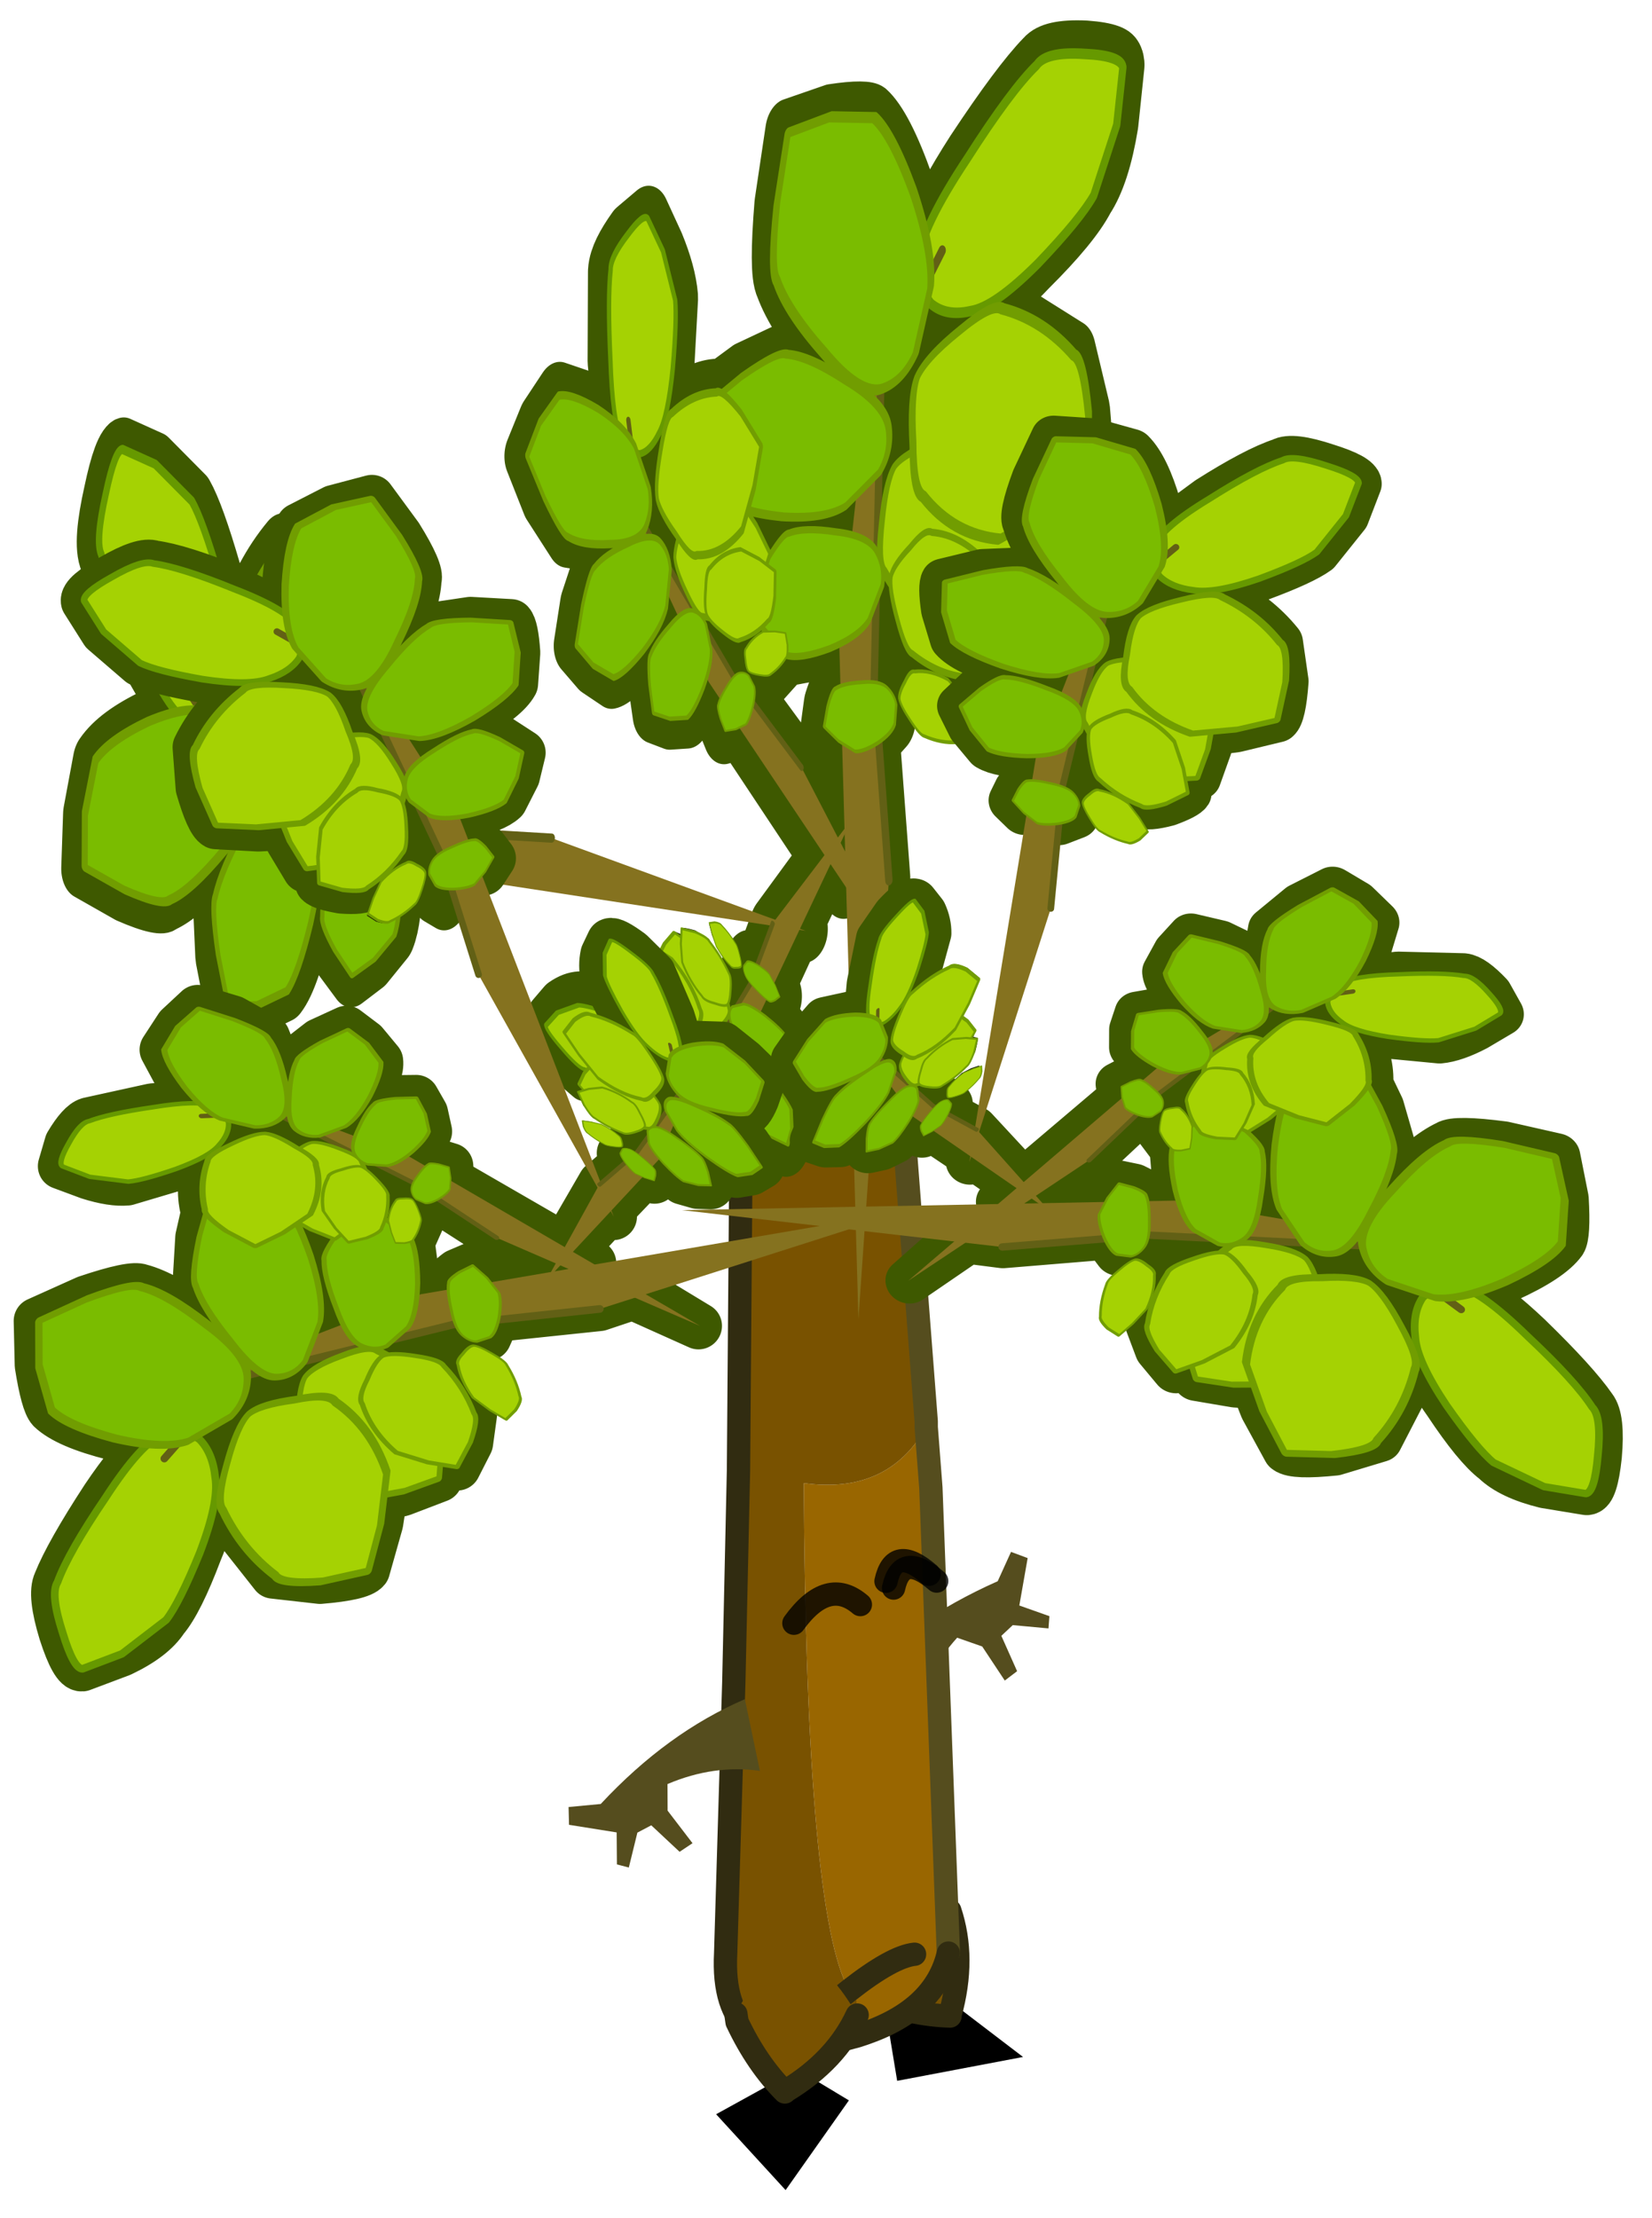
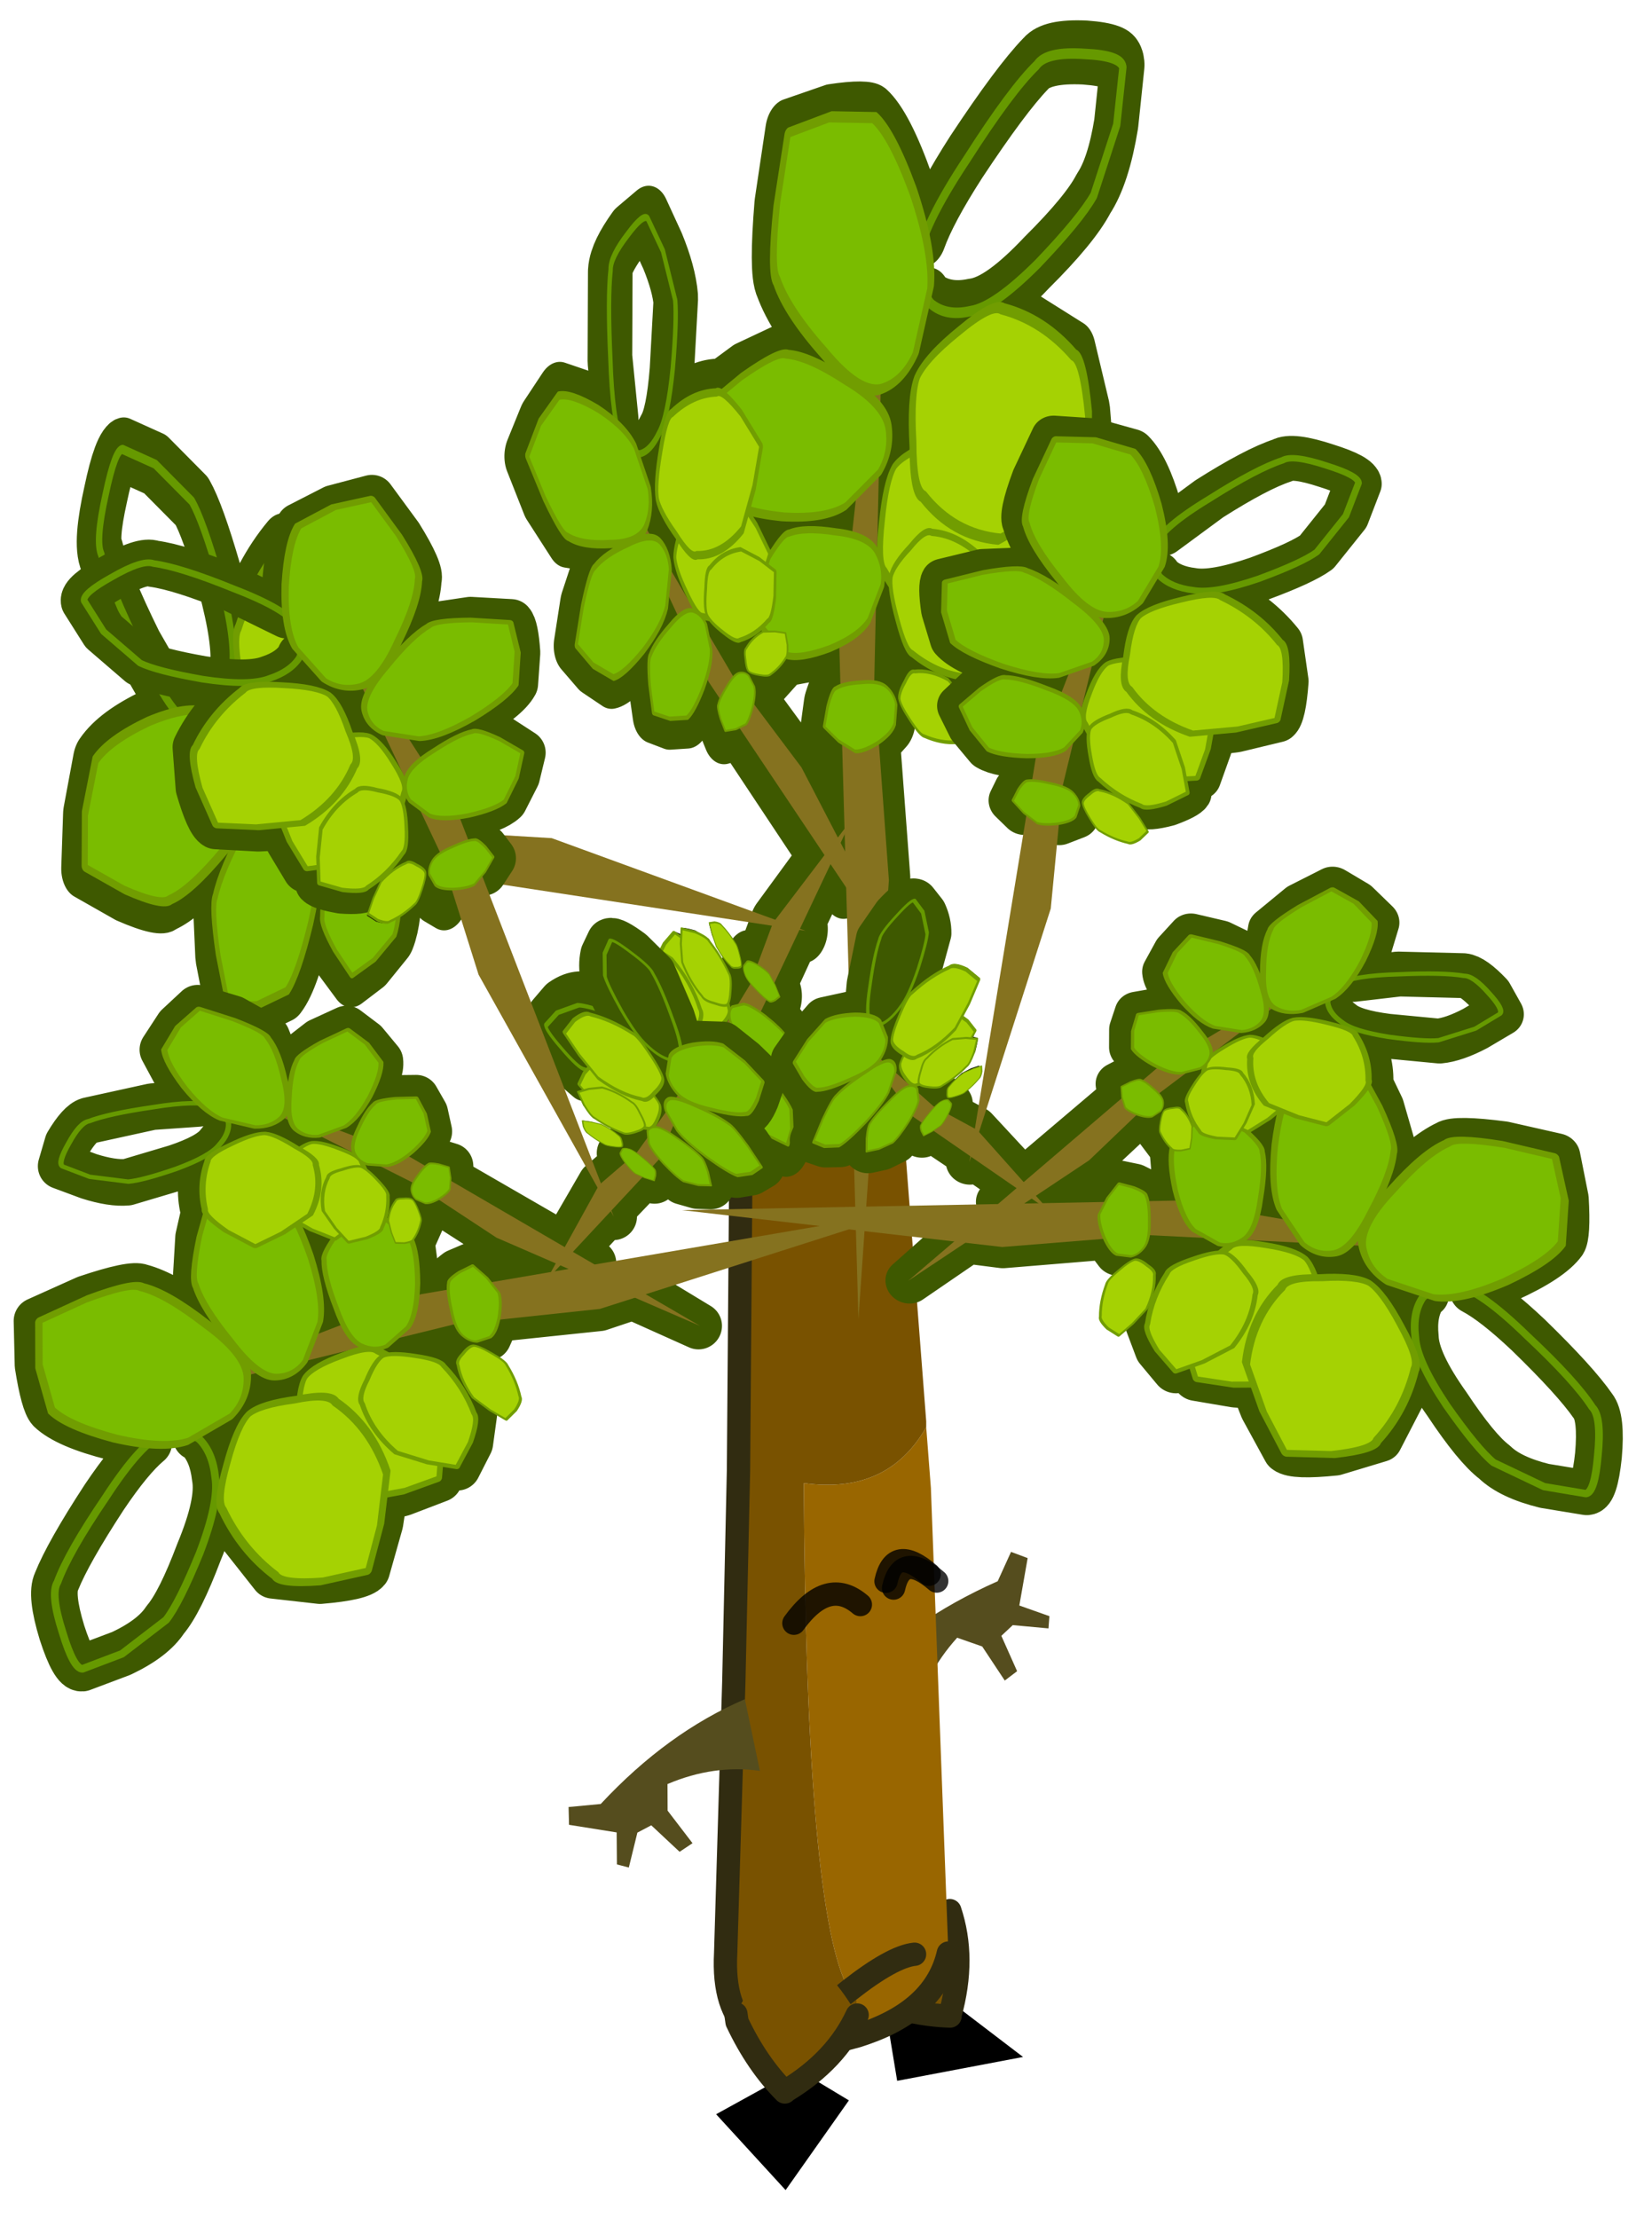
<svg xmlns="http://www.w3.org/2000/svg" xmlns:xlink="http://www.w3.org/1999/xlink" width="216" height="290">
  <defs>
    <g transform="matrix(1,0,0,1,192.55,294) " id="shape0">
      <path id="svg_1" stroke-opacity="0" stroke-linejoin="round" stroke-linecap="round" stroke="#ff00ff" fill="none" d="m187.95,-293.5l0,380l-379.95,0l-0.05,0l0,-380l380,0m-95,294.1l-189.95,0" />
      <path id="svg_2" stroke-opacity="0" stroke-linejoin="round" stroke-linecap="round" stroke="#ff00ff" fill="none" d="m187.95,-293.5l-190,190l190,190m-380,-380l190,190l-189.95,190" />
    </g>
    <g transform="matrix(1,0,0,1,4.5,2.3) " id="shape1">
      <path id="svg_3" fill-rule="evenodd" fill="#000000" d="m4.5,-2.3l-0.75,2.85l-8.25,1.8l4.85,-4.25l4.15,-0.4" />
    </g>
    <g transform="matrix(1,0,0,1,3.25,2.45) " id="shape2">
      <path id="svg_4" fill-rule="evenodd" fill="#795200" d="m2.45,-0.05l-0.05,0.35q-0.85,1.8 -2.05,3l-0.05,-0.05q-2.15,-1.3 -3.05,-3.25q2.8,-4.85 5.2,-0.05" />
      <path id="svg_5" stroke-linejoin="round" stroke-linecap="round" stroke="#312c11" fill="none" d="m2.45,-0.05l-0.05,0.35q-0.85,1.8 -2.05,3l-0.05,-0.05q-2.15,-1.3 -3.05,-3.25" />
    </g>
    <g transform="matrix(1,0,0,1,1.3,8.8) " id="shape3">
      <path id="svg_6" fill-rule="evenodd" fill="#554d1e" d="m9.2,-4.65l-1.3,-3.75l1.45,-0.4l1.8,3.3l1.5,-0.25l1.85,-2.95l1,0.65l-0.95,2.95l4.15,2.15l-0.5,1.65l-3.05,-0.7q-8.3,4.55 -16.45,5.25l0.8,-7.05q4.05,2 8.9,1.6l0.8,-2.45" />
    </g>
    <g transform="matrix(1,0,0,1,4.8,39.85) " id="sprite0">
      <use id="svg_7" xlink:href="#shape4" width="10.55" transform="matrix(1,0,0,1,-4.8,-39.85) " height="44.6" />
    </g>
    <g transform="matrix(1,0,0,1,4.8,39.85) " id="shape4">
      <path id="svg_8" fill-rule="evenodd" fill="#996600" d="m-0.4,3.85l-0.3,-0.1q-3.05,-1.05 -3.6,-3.45l0.75,-19.95l0.2,-2.6q1.65,2.9 5.25,2.4q-0.1,18.55 -1.95,21.75l-0.3,0.45l-0.05,1.5m0.35,-1.95q-1.85,-1.45 -2.8,-1.55q0.95,0.1 2.8,1.55" />
      <path id="svg_9" fill-rule="evenodd" fill="#795200" d="m-2.05,-39.35q1.25,-0.6 3.3,0.8l0.75,0.6q2.35,1.7 2.6,4.75l0.1,12.8l0.2,9.05l0.35,11.65q0.25,4.75 -4.7,3.8l-0.2,-0.05l-0.75,-0.2l0.05,-1.5l0.3,-0.45l0.5,0.4l0.55,0.45l-0.55,-0.45l-0.5,-0.4q1.85,-3.2 1.95,-21.75q-3.6,0.5 -5.25,-2.4l0,-0.25l1.3,-16.85" />
-       <path id="svg_10" stroke-linejoin="round" stroke-linecap="round" stroke="#554d1e" fill="none" d="m-4.3,0.3l0.75,-19.95l0.2,-2.6l0,-0.25l1.3,-16.85" />
      <path id="svg_11" stroke-linejoin="round" stroke-linecap="round" stroke="#312c11" fill="none" d="m4.6,-33.2l0.1,12.8l0.2,9.05l0.35,11.65q0.25,4.75 -4.7,3.8l-0.2,-0.05l-0.75,-0.2l-0.3,-0.1q-3.05,-1.05 -3.6,-3.45" />
      <path id="svg_12" stroke-linejoin="round" stroke-linecap="round" stroke="#312c11" fill="none" d="m-0.05,1.9l0.5,0.4l0.55,0.45m-3.85,-2.4q0.95,0.1 2.8,1.55" />
      <path id="svg_13" stroke-opacity="0.8" stroke-linejoin="round" stroke-linecap="round" stroke="#000000" fill="none" d="m-3.8,-15.65q1.5,-1.3 1.85,0.3" />
    </g>
    <g transform="matrix(1,0,0,1,0.5,0.5) " id="sprite1">
      <use id="svg_14" xlink:href="#shape5" width="6.8" transform="matrix(1,0,0,1,-0.5,-0.5) " height="3.7" />
    </g>
    <g transform="matrix(1,0,0,1,0.5,0.5) " id="shape5">
      <path id="svg_15" stroke-opacity="0.8" stroke-linejoin="round" stroke-linecap="round" stroke="#000000" fill="none" d="m0,0.6q1.5,-1.3 1.85,0.3m3.95,1.8q-1.45,-2 -2.85,-0.8" />
    </g>
    <g transform="matrix(1,0,0,1,15.75,25.3) " id="shape6">
      <path id="svg_16" fill-rule="evenodd" fill="#121700" d="m4.25,-15.15l0.4,-0.55l0.45,0.05l0.3,0.25l0.1,1.15l-0.25,0.65l-0.3,0.55l-0.4,-0.1q-0.35,-0.2 -0.35,-0.35q-0.2,-0.5 -0.15,-1.1l0.2,-0.55m-11.55,-1.2l0,-0.05l0.2,-0.6l1.05,-0.25l1,-0.05l1.6,0.65q0.2,0.1 0.25,0.6l-0.1,0.6l-1,0.15l-0.6,0.05l-0.05,0.25l-0.2,0.45l-0.25,0.05l0.05,0.15q0,0.05 -0.5,0.2l-0.6,0.05l-1.15,-0.4l-0.3,-0.4l-0.1,-0.35l-0.15,-0.1l0,-0.45l0.4,-0.45l0.45,-0.1m-0.65,2.2l0.1,-0.15l0.25,-0.05l0.75,0.2l0.35,0.2l0.25,0.2l-0.2,0.15l-0.25,0.05l-0.75,-0.2l-0.3,-0.2l-0.2,-0.2m-4.55,9.65l0.3,-0.45l1.2,-0.45l0.7,0.1l0.7,0.3q0.1,0.15 0.05,0.55l-0.2,0.4l-1.25,0.4l-0.8,-0.15l-0.7,-0.2l0,-0.5" />
      <path id="svg_17" stroke-width="1.75" stroke-linejoin="round" stroke-linecap="round" stroke="#3e5900" fill="none" d="m3.5,-16.05l0.55,0.4l0.45,-0.1l0.3,-0.45l0,-0.45l1.75,-0.55l0.5,0.05l0.4,-0.15l-0.1,0.1l-0.15,0.3l-0.8,0.5l-0.65,0.75q-0.2,0.95 0,1.9q-0.05,0.2 0.55,0.75q0.6,0.45 0.8,0.45l0.4,-0.3l0.3,0.3l1.2,-0.25l0.6,-0.15l0.55,0.65l1.15,1.1q0.3,0.1 1.5,-0.5l1.2,-0.95q0.5,-1.3 0.35,-2.7l-0.9,-1.25l-1.4,-1q-0.55,-0.1 -1.6,0.35l-0.1,0.05l-0.55,-0.45q-0.4,-0.2 -1.35,0l-0.95,0.3l0.2,-0.2l1.85,-0.6l0.05,0q0.55,0.25 1.05,0l0.35,-0.45l0.4,-0.1l0.05,0q0.35,0.65 1.1,0.85l1.3,0l-0.05,0.1q-0.15,0.6 0.2,1.35q0.3,0.75 1.7,1.85q1.4,1.05 2.05,1.3l1.8,0.2l1.35,-0.25q0.25,-0.15 -0.05,-1.35q-0.3,-1.3 -0.7,-1.5q-0.8,-0.65 -2.75,-1.55l-2.1,-0.8l0.85,-0.7q1.1,-1.15 1.3,-1.9l-0.4,-1.4l-0.7,-1.3l-1.75,0.2q-1.55,0.3 -1.7,0.6q-0.6,0.6 -1.2,2.1q-0.45,1.1 -0.4,1.75l-0.1,0.05l0.15,-0.85l0,-2.15l-0.9,-1.3l-1.1,-1.05q-0.25,0 -1,0.6l-0.8,0.85q-0.2,0.6 0.15,2.05q0.3,1.4 0.8,2l0.25,0.25l-0.85,0.15l-0.1,-0.55l-0.45,-1.5l-0.9,-0.6l-1,-0.25l-0.5,0.75l-0.35,0.95q0,0.5 0.55,1.4l0.15,0.25l-0.1,0.05l-0.8,0.3l-0.1,-0.1l-0.5,-0.15l-0.5,0.05l-0.15,0.6m-13.6,6.95l0.85,0.25l0.15,-2.05l-0.25,0.05l0.25,-0.1l0.1,-1.7l-0.1,-0.05l-0.3,-0.2l0.1,-0.15l0.25,-0.15l0.1,0l0,-0.3l0.05,-0.05l-0.25,0l-1,-0.1l-0.5,-0.3l-0.35,-0.35l0.45,-0.25l0.6,-0.2l1.1,0.15l0.35,0.1l0.15,-0.3l-0.2,0l-1.5,-0.1l-1.3,-0.4l-0.3,-0.45l-0.1,-0.45l0.95,-0.15l1.05,0l1.35,0.4l0.45,0.25l0.05,-0.05l-0.95,-0.5l-1,-0.8q-0.15,-0.15 0.1,-0.7l0.35,-0.65l1,0.05l1,0.15l0.8,0.8l0.2,0.4l1.05,-0.5l1.7,-0.6l1.15,0.05q0.8,0.15 0.85,0.3l-0.2,0.5q-0.25,0.35 -0.6,0.55l-1.4,0.4l-1.6,0.2l-0.9,-0.2l-0.05,-0.05q-0.1,0.25 -0.35,0.45l-0.8,0.2l-0.1,0l0,0.15l0.15,0.2q0.05,0.2 -0.25,0.35l-0.05,0l-0.15,0.75l0.1,0.3l-0.2,0.15l-0.1,0.7l0.25,0.1l0.2,0.15l-0.05,0.2l-0.4,0.1l0.05,1.2l-0.8,2.6l4.75,1.45l0.1,-0.1l0.3,-0.25l0.35,0.2l0.3,0.3l0,0.15l0.65,0.2l0.1,0.05l0,-0.2l0.1,-1l0.6,-0.35l0.65,-0.15l0.55,0.6l0.4,0.7l-0.25,1.05l-0.15,0.3l0.65,0.35l-0.1,-0.3q-0.1,-0.55 0.2,-1.45q0.3,-0.95 0.65,-1.2l0.9,-0.05l0.85,0.15l0.35,1.05l0.1,1.1l-0.8,1.2l-0.4,0.35l0.1,0.05l0.9,-0.75l1.55,-0.6l1.4,0.45l1.2,0.7l0,1l-0.25,1l-1.55,0.4l-0.85,0l1.1,1.35l1.25,2.1q0.15,0.3 -0.1,1.15l-0.45,0.75l-1,-0.5q-0.8,-0.45 -1.15,-0.9l-0.85,-1.7q-0.55,-1.2 -0.45,-1.75q0.05,-0.55 0.35,-0.8l0.05,-0.05l-0.8,-0.6q-0.45,-0.45 -0.45,-0.95l-0.35,-0.15l-0.35,0.05q-0.45,-0.05 -0.75,-0.45l-1.4,-0.55l-0.15,0.05l0.65,0.25l0.9,0.6l0.2,0.5q0,0 0.1,0.05l1.15,0.5l0.6,1.2q0.25,0.9 0.1,1.1q-0.45,0.85 -1.25,1.3l-0.1,0.05l-0.55,0.8l-1.3,1.35l-2.4,0.5l-0.95,0l0.05,0.15q0.75,-0.25 2.1,0q1.8,0.35 2.6,0.85q0.35,0.15 1.1,1.8l0.65,1.9l-1.25,1.1q-1.2,0.8 -1.55,0.8q-0.85,-0.05 -2.4,-1.05l-1.05,-0.8q0.05,0.9 -0.35,2.6q-0.6,2.4 -1.1,3.45q-0.2,0.5 -1.55,1.15q-1.3,0.6 -1.5,0.35l-0.6,-1.45q-0.4,-1.25 -0.2,-2.05q0.1,-0.85 1,-2.65q0.85,-1.85 1.65,-2.35q0.75,-0.55 1.45,-0.55l0.15,0.05l-0.25,-1.5q0,-0.85 0.65,-1.4l0,-0.05l-0.2,-0.4l-0.6,-0.3q-0.45,-0.5 -0.3,-1.2l0,-0.1l-1.05,-1.9l-0.65,-0.65l-0.1,-0.65l-1,-1.8l-0.5,0.1q-0.35,-0.05 -0.5,-0.2l-0.25,-0.5l0.3,-0.7l-2.35,-3.1l-0.55,-1.2l-2.5,-1.05l2.3,0.65m0,9.55l0.35,-0.95l0.7,-0.85l2.1,-0.4q0.25,-0.05 1,0.55l0.75,0.8l0.35,0.1q0.35,0.05 0.8,1.15q0.4,1 0.35,1.5l-0.4,0.7l0.1,0.15q0.75,1.05 0.75,1.65q0,0.6 -0.75,1.85q-0.85,1.25 -1.2,1.3l-3.15,0.25l-1.35,-1.15q-0.95,-1.2 -0.9,-1.55l0.95,-1.55l0.6,-0.75l-0.35,-0.65l-0.55,-1.35l0.3,-0.4l-0.45,-0.4m8.55,-5.6l0.3,0.2l0.1,0.3l-0.35,0.7l-0.1,0.05l0.15,0.05l0.05,0l0.6,-0.7l0.7,-0.1l0.7,0.05l0.25,-0.05l-0.25,-0.1l-0.4,-0.35l-1.3,-0.45l-0.15,0.2l-0.35,0.1l-0.35,-0.15l-0.2,-0.4l-2.55,-0.65l-2.3,-0.95l-0.1,0.3l1.35,2l0.15,0l0.7,0.05l0.2,0.55q0.05,0.45 -0.05,0.55l-0.15,0.15l0.55,0.85l0.05,0.1l0.3,-0.25l1.35,-0.95l0,-0.1l0.3,-0.7l0.35,-0.2l0.45,-0.1m-5.6,-2.35l-0.05,0.25l-0.2,-0.35l0.25,0.1m3.95,7.45l0.4,0.95l0.2,-0.3q0.5,-0.7 2.05,-1.4l1.3,-0.5l0,-0.05l-0.45,-0.2l-0.9,-0.45l0,-0.05q-0.2,0.8 -0.4,0.9q-0.4,0.4 -1.55,0.9l-0.65,0.2" />
    </g>
    <g transform="matrix(1,0,0,1,21.8,-0.35) " id="shape7">
      <path id="svg_18" fill-rule="evenodd" fill="#85721f" d="m2.55,1.15l-9.85,3.1l-4.35,2.05l-10.15,2.45l14.9,-5.9l9.45,-1.7" />
-       <path id="svg_19" fill-rule="evenodd" fill="#a5d203" d="m1.9,2.75q0.25,-0.25 0.7,-0.35q0.75,-0.15 2.7,0.8q1.95,0.9 2.75,1.55q0.4,0.2 0.7,1.5q0.3,1.2 0.05,1.35l-1.35,0.25l-1.8,-0.2q-0.65,-0.25 -2.05,-1.3q-1.4,-1.1 -1.7,-1.85q-0.35,-0.75 -0.2,-1.35l0.2,-0.4l1.1,0.35l-1.1,-0.35" />
-       <path id="svg_20" stroke-width="0.25" stroke-linejoin="round" stroke-linecap="round" stroke="#626015" fill="none" d="m1.9,2.75l1.1,0.35m-0.45,-1.95l1.25,-0.7m-15.45,5.85l4.35,-2.05l9.85,-3.1" />
      <path id="svg_21" stroke-width="0.25" stroke-linejoin="round" stroke-linecap="round" stroke="#669900" fill="none" d="m1.9,2.75l-0.2,0.4q-0.15,0.6 0.2,1.35q0.3,0.75 1.7,1.85q1.4,1.05 2.05,1.3l1.8,0.2l1.35,-0.25q0.25,-0.15 -0.05,-1.35q-0.3,-1.3 -0.7,-1.5q-0.8,-0.65 -2.75,-1.55q-1.95,-0.95 -2.7,-0.8q-0.45,0.1 -0.7,0.35z" />
    </g>
    <g transform="matrix(1,0,0,1,2.05,8.45) " id="shape8">
      <path id="svg_22" fill-rule="evenodd" fill="#7abc00" d="m0.4,-8.35l1.1,1.15l0.9,1.55q0.15,0.95 -0.2,2.9q-0.4,1.95 -0.95,2.6l-1.2,0.85q-0.65,0.15 -1.2,-0.45q-0.55,-0.6 -0.7,-2.75q-0.2,-2.15 0,-3.15q0,-0.45 1.05,-1.6l1.2,-1.1" />
      <path id="svg_23" fill-rule="evenodd" fill="#a5d203" d="m-0.75,7.5q-0.9,-1.7 -1,-3.55q-0.15,-0.45 0.5,-1.45q0.6,-1.1 1,-1.25q0.45,-0.1 1.5,0.5q1.1,0.6 1.2,1.05q0.7,1.65 0.85,3.45q0.15,0.4 -0.5,1.75l-0.9,1.35l-1.3,-0.75l-1.35,-1.1" />
      <path id="svg_24" stroke-width="0.25" stroke-linejoin="round" stroke-linecap="round" stroke="#719d01" fill="none" d="m0.4,-8.35l-1.2,1.1q-1.05,1.15 -1.05,1.6q-0.2,1 0,3.15q0.15,2.15 0.7,2.75q0.55,0.6 1.2,0.45l1.2,-0.85q0.55,-0.65 0.95,-2.6q0.35,-1.95 0.2,-2.9l-0.9,-1.55l-1.1,-1.15m-1.15,15.85l1.35,1.1l1.3,0.75l0.9,-1.35q0.65,-1.35 0.5,-1.75q-0.15,-1.8 -0.85,-3.45q-0.1,-0.45 -1.2,-1.05q-1.05,-0.6 -1.5,-0.5q-0.4,0.15 -1,1.25q-0.65,1 -0.5,1.45q0.1,1.85 1,3.55" />
    </g>
    <g id="sprite2">
      <use id="svg_25" xlink:href="#shape9" width="102.95" height="45" />
    </g>
    <g id="shape9">
      <path id="svg_26" fill-rule="evenodd" fill-opacity="0" fill="#ff00ff" d="m0,0l102.95,0l0,45l-102.95,0l0,-45" />
    </g>
  </defs>
  <g>
    <title>background</title>
    <rect fill="none" id="canvas_background" height="292" width="218" y="-1" x="-1" />
  </g>
  <g>
    <title>Layer 1</title>
    <g id="svg_27">
      <use x="130.05" y="288.452" id="svg_28" xlink:href="#shape0" width="381" transform="matrix(1,0,0,1,-192.55,-294) " height="381" />
      <use x="-205.246" y="67.279" id="svg_29" xlink:href="#shape1" width="9" transform="matrix(-2.032,-0.799,-4.266,1.848,-7.493,-10.604) " height="4.65" />
      <use x="-71.475" y="128.114" id="svg_30" xlink:href="#shape1" width="9" transform="matrix(-2.019,0.99,-0.111,2.804,4.192,-32.603) " height="4.65" />
      <use x="33.966" y="98.23" id="svg_31" xlink:href="#shape2" width="6.2" transform="matrix(-2.214,2.09,2.09,2.214,-9.924,-45.165) " height="6.25" />
      <use x="-111.666" y="-206.738" id="svg_32" xlink:href="#shape3" width="20" transform="matrix(0.817,-1.07,-1.07,-0.817,-5.692,-58.518) " height="12.05" />
      <use x="-42.649" y="94.596" id="svg_33" xlink:href="#sprite0" width="10.55" transform="matrix(-3.049,0,0,3.049,-4.513,-155.516) " height="44.6" />
      <use x="6.331" y="2.097" id="svg_34" xlink:href="#shape3" width="20" transform="matrix(-1.281,0.424,-0.424,-1.281,111.5,237.573) " height="12.05" />
      <use x="-42.649" y="94.596" id="svg_35" xlink:href="#sprite1" width="6.8" transform="matrix(-3.049,0,0,3.049,-7.025,-85.975) " height="3.7" />
      <use x="-65.854" y="-33.647" id="svg_36" xlink:href="#shape6" width="37.6" transform="matrix(-2.854,-2.216,1.721,-4.235,-30.087,-97.642) " height="40.1" />
      <use x="-40.346" y="50.039" id="svg_37" xlink:href="#shape7" width="30.8" transform="matrix(1.266,-5.291,3.619,1.498,-48.173,-128.574) " height="8.4" />
      <use x="43.517" y="86.135" id="svg_38" xlink:href="#shape8" width="5.5" transform="matrix(-1.916,4.466,2.478,1.093,-33.711,-246.137) " height="17.9" />
      <use x="-9.453" y="80.65" id="svg_39" xlink:href="#shape8" width="5.5" transform="matrix(3.002,-5.027,1.964,2.987,-34.554,-259.039) " height="17.9" />
      <use x="77.552" y="70.025" id="svg_40" xlink:href="#shape8" width="5.5" transform="matrix(-0.079,3.764,1.945,-0.049,-32.322,-219.401) " height="17.9" />
      <use x="153.193" y="36.406" id="svg_41" xlink:href="#shape8" width="5.5" transform="matrix(0.596,1.942,1.066,-0.248,-23.932,-198.188) " height="17.9" />
      <use x="-90.721" y="14.756" id="svg_42" xlink:href="#shape7" width="30.8" transform="matrix(-1.11,-3.417,1.991,-1.462,-25.864,-144.714) " height="8.4" />
      <use x="-1.285" y="-4.52" id="svg_43" xlink:href="#shape8" width="5.5" transform="matrix(0.579,3.402,1.384,-0.967,80.767,76.151) " height="17.9" />
      <use x="-62.086" y="63.616" id="svg_44" xlink:href="#shape8" width="5.5" transform="matrix(-0.295,-4.346,1.756,0.293,-60.584,-218.22) " height="17.9" />
      <use x="133.07" y="-26.157" id="svg_45" xlink:href="#shape8" width="5.5" transform="matrix(1.135,1.929,0.805,-1.212,-47.428,-199.762) " height="17.9" />
      <use x="234.524" y="-188.572" id="svg_46" xlink:href="#shape8" width="5.5" transform="matrix(0.854,0.607,0.373,-0.775,-37.251,-194.345) " height="17.9" />
      <use x="-65.854" y="-33.647" id="svg_47" xlink:href="#shape7" width="30.8" transform="matrix(-2.854,-2.216,1.721,-4.235,-39.177,-131.167) " height="8.4" />
      <use x="73.149" y="-26.211" id="svg_48" xlink:href="#shape8" width="5.5" transform="matrix(2.214,2.907,1.218,-2.891,-105.731,-163.73) " height="17.9" />
      <use x="-63.593" y="-7.237" id="svg_49" xlink:href="#shape8" width="5.5" transform="matrix(-2.298,-4.306,2.226,-2.024,-113.55,-164.323) " height="17.9" />
      <use x="-3.881" y="-0.933" id="svg_50" xlink:href="#shape8" width="5.5" transform="matrix(2.219,0.573,0.417,-2.384,49.527,126.421) " height="17.9" />
      <use x="-4.779" y="1.727" id="svg_51" xlink:href="#shape8" width="5.5" transform="matrix(1.291,-0.483,0.097,-1.335,61.08,118.822) " height="17.9" />
      <use x="13.745" y="30.364" id="svg_52" xlink:href="#shape7" width="30.8" transform="matrix(-1.36,0.796,-1.426,-2.237,185.34,182.874) " height="8.4" />
      <use x="-15.697" y="39.23" id="svg_53" xlink:href="#shape8" width="5.5" transform="matrix(1.534,-0.242,-0.967,-1.55,161.324,207.447) " height="17.9" />
      <use x="-27.863" y="-157.475" id="svg_54" xlink:href="#shape8" width="5.5" transform="matrix(-2.111,-0.154,-0.452,-1.804,-32.25,-134.086) " height="17.9" />
      <use x="-6.389" y="65.192" id="svg_55" xlink:href="#shape8" width="5.5" transform="matrix(0.593,-0.981,-0.893,-0.97,164.679,199.515) " height="17.9" />
      <use x="-202.716" y="-255.321" id="svg_56" xlink:href="#shape8" width="5.5" transform="matrix(0.016,-0.828,-0.522,-0.472,-28.07,-156.012) " height="17.9" />
      <use x="-54.343" y="75.14" id="svg_57" xlink:href="#shape6" width="37.6" transform="matrix(1.776,-2.834,3.015,1.789,-53.707,-142.875) " height="40.1" />
      <use x="-1.397" y="0.521" id="svg_58" xlink:href="#shape7" width="30.8" transform="matrix(3.814,1.347,-1.29,3.613,106.008,127.851) " height="8.4" />
      <use x="-60.854" y="67.712" id="svg_59" xlink:href="#shape8" width="5.5" transform="matrix(-3.174,-1.989,-0.932,2.473,55.433,-144.367) " height="17.9" />
      <use x="65.712" y="44.36" id="svg_60" xlink:href="#shape8" width="5.5" transform="matrix(3.528,3.087,-2.295,1.93,64.906,-145.034) " height="17.9" />
      <use x="0.362" y="0.025" id="svg_61" xlink:href="#shape8" width="5.5" transform="matrix(-2.756,-0.134,-0.067,1.954,166.763,145.067) " height="17.9" />
      <use x="36.364" y="-72.342" id="svg_62" xlink:href="#shape8" width="5.5" transform="matrix(-1.455,0.57,0.125,1.075,211.774,210.255) " height="17.9" />
      <use x="-11.297" y="-34.161" id="svg_63" xlink:href="#shape7" width="30.8" transform="matrix(2.565,-1.065,0.967,2.021,172.628,207.478) " height="8.4" />
      <use x="13.071" y="-45.557" id="svg_64" xlink:href="#shape8" width="5.5" transform="matrix(-2.526,0.532,0.636,1.404,223.801,177.898) " height="17.9" />
      <use x="0" y="0" id="svg_65" xlink:href="#shape8" width="5.5" transform="matrix(3.202,-0.234,-0.308,1.759,166.336,116.616) " height="17.9" />
      <use x="63.363" y="264.003" id="svg_66" xlink:href="#shape8" width="5.5" transform="matrix(-1.475,1.113,0.847,0.826,22.12,-158.807) " height="17.9" />
      <use x="165.154" y="384.531" id="svg_67" xlink:href="#shape8" width="5.5" transform="matrix(-0.49,0.849,0.549,0.386,17.568,-148.698) " height="17.9" />
      <use x="-54.343" y="75.14" id="svg_68" xlink:href="#shape7" width="30.8" transform="matrix(1.776,-2.834,3.015,1.789,-28.612,-151.537) " height="8.4" />
      <use x="58.47" y="127.215" id="svg_69" xlink:href="#shape8" width="5.5" transform="matrix(-2.249,2.182,2.056,1.265,-1.213,-217.909) " height="17.9" />
      <use x="-9.5" y="117.947" id="svg_70" xlink:href="#shape8" width="5.5" transform="matrix(3.279,-2.246,1.367,2.265,-0.37,-225.782) " height="17.9" />
      <use x="107.724" y="108.863" id="svg_71" xlink:href="#shape8" width="5.5" transform="matrix(-0.537,2.22,1.726,0.453,-3.335,-201.63) " height="17.9" />
      <use x="215.039" y="70.452" id="svg_72" xlink:href="#shape8" width="5.5" transform="matrix(0.286,1.303,0.974,0.117,1.485,-186.961) " height="17.9" />
      <use x="3.183" y="-3.13" id="svg_73" xlink:href="#shape7" width="30.8" transform="matrix(-0.512,-1.377,1.716,-1.4,129.758,170.027) " height="8.4" />
      <use x="-65.702" y="-46.841" id="svg_74" xlink:href="#shape8" width="5.5" transform="matrix(0.097,1.544,1.188,-0.948,168.015,202.602) " height="17.9" />
      <use x="-161.163" y="123.414" id="svg_75" xlink:href="#shape8" width="5.5" transform="matrix(0.225,-2.118,1.347,-0.428,-26.844,-144.44) " height="17.9" />
      <use x="311.724" y="-111.399" id="svg_76" xlink:href="#shape8" width="5.5" transform="matrix(0.688,0.61,0.759,-0.883,-18.373,-139.391) " height="17.9" />
      <use x="539.733" y="-527.676" id="svg_77" xlink:href="#shape8" width="5.5" transform="matrix(0.607,0.028,0.374,-0.518,-11.003,-139.983) " height="17.9" />
      <use x="24.215" y="1.903" id="svg_78" xlink:href="#shape6" width="37.6" transform="matrix(-2.359,-2.541,-2.559,2.382,190.154,200.117) " height="40.1" />
      <use x="9.185" y="78.687" id="svg_79" xlink:href="#shape7" width="30.8" transform="matrix(-3.438,2.083,2.054,3.423,-28.942,-158.872) " height="8.4" />
      <use x="-11.562" y="110.681" id="svg_80" xlink:href="#shape8" width="5.5" transform="matrix(2.671,-2.614,1.454,2.333,-109.062,-126.356) " height="17.9" />
      <use x="39.773" y="90.117" id="svg_81" xlink:href="#shape8" width="5.5" transform="matrix(-2.777,3.795,2.669,1.526,-118.458,-125.225) " height="17.9" />
      <use x="20.408" y="153.242" id="svg_82" xlink:href="#shape8" width="5.5" transform="matrix(2.668,-0.654,0.493,1.969,-89.538,-129.051) " height="17.9" />
      <use x="66.411" y="240.878" id="svg_83" xlink:href="#shape8" width="5.5" transform="matrix(1.55,0.305,0.113,1.113,-72.129,-123.784) " height="17.9" />
      <use x="-67.787" y="111.082" id="svg_84" xlink:href="#shape7" width="30.8" transform="matrix(-2.744,-0.598,-0.503,2.232,-34.366,-133.877) " height="8.4" />
      <use x="72.619" y="183.791" id="svg_85" xlink:href="#shape8" width="5.5" transform="matrix(2.589,0.065,-0.315,1.544,-90.943,-154.228) " height="17.9" />
      <use x="-4.604" y="168.027" id="svg_86" xlink:href="#shape8" width="5.5" transform="matrix(-3.186,0.365,0.687,1.727,-96.372,-157.738) " height="17.9" />
      <use x="141.712" y="168.383" id="svg_87" xlink:href="#shape8" width="5.5" transform="matrix(1.687,0.851,-0.648,0.997,-79.536,-147.167) " height="17.9" />
      <use x="-83.355" y="14.384" id="svg_88" xlink:href="#shape8" width="5.5" transform="matrix(0.666,0.769,-0.453,0.494,119.16,207.65) " height="17.9" />
      <use x="24.215" y="1.903" id="svg_89" xlink:href="#shape7" width="30.8" transform="matrix(-2.359,-2.541,-2.559,2.382,163.737,196.033) " height="8.4" />
      <use x="94.678" y="71.249" id="svg_90" xlink:href="#shape8" width="5.5" transform="matrix(2.679,1.79,-1.735,1.669,-69.68,-211.577) " height="17.9" />
      <use x="-52.972" y="78.464" id="svg_91" xlink:href="#shape8" width="5.5" transform="matrix(-3.701,-1.662,-0.841,2.554,-72.252,-219.426) " height="17.9" />
      <use x="133.061" y="2.906" id="svg_92" xlink:href="#shape8" width="5.5" transform="matrix(1.012,2.151,-1.59,0.784,-64.038,-195.486) " height="17.9" />
      <use x="240.154" y="-138.673" id="svg_93" xlink:href="#shape8" width="5.5" transform="matrix(0.006,1.375,-0.928,0.302,-65.524,-179.671) " height="17.9" />
      <use x="14.187" y="32.633" id="svg_94" xlink:href="#shape7" width="30.8" transform="matrix(0.199,-1.493,-1.986,-1.098,150.111,233.612) " height="8.4" />
      <use x="150.279" y="-68.213" id="svg_95" xlink:href="#shape8" width="5.5" transform="matrix(0.243,1.584,-1.37,-0.739,-30.87,-139.755) " height="17.9" />
      <use x="-0.445" y="5.172" id="svg_96" xlink:href="#shape8" width="5.5" transform="matrix(-0.684,-2.106,-1.412,-0.181,108.587,146.551) " height="17.9" />
      <use x="-6.045" y="69.72" id="svg_97" xlink:href="#shape8" width="5.5" transform="matrix(-0.54,0.748,-0.936,-0.753,156.368,210.23) " height="17.9" />
      <use x="10.843" y="3.402" id="svg_98" xlink:href="#shape8" width="5.5" transform="matrix(-0.587,0.143,-0.479,-0.455,95.005,154.053) " height="17.9" />
      <use x="-42.649" y="94.596" id="svg_99" xlink:href="#shape2" width="6.2" transform="matrix(-3.049,0,0,3.049,-16.44,-32.471) " height="6.25" />
      <use x="-34.307" y="-34.466" xlink:href="#sprite2" width="102.95" transform="matrix(1.807,0,0,1.654,81,197.252) " id="_mcMask" height="45" />
    </g>
  </g>
</svg>